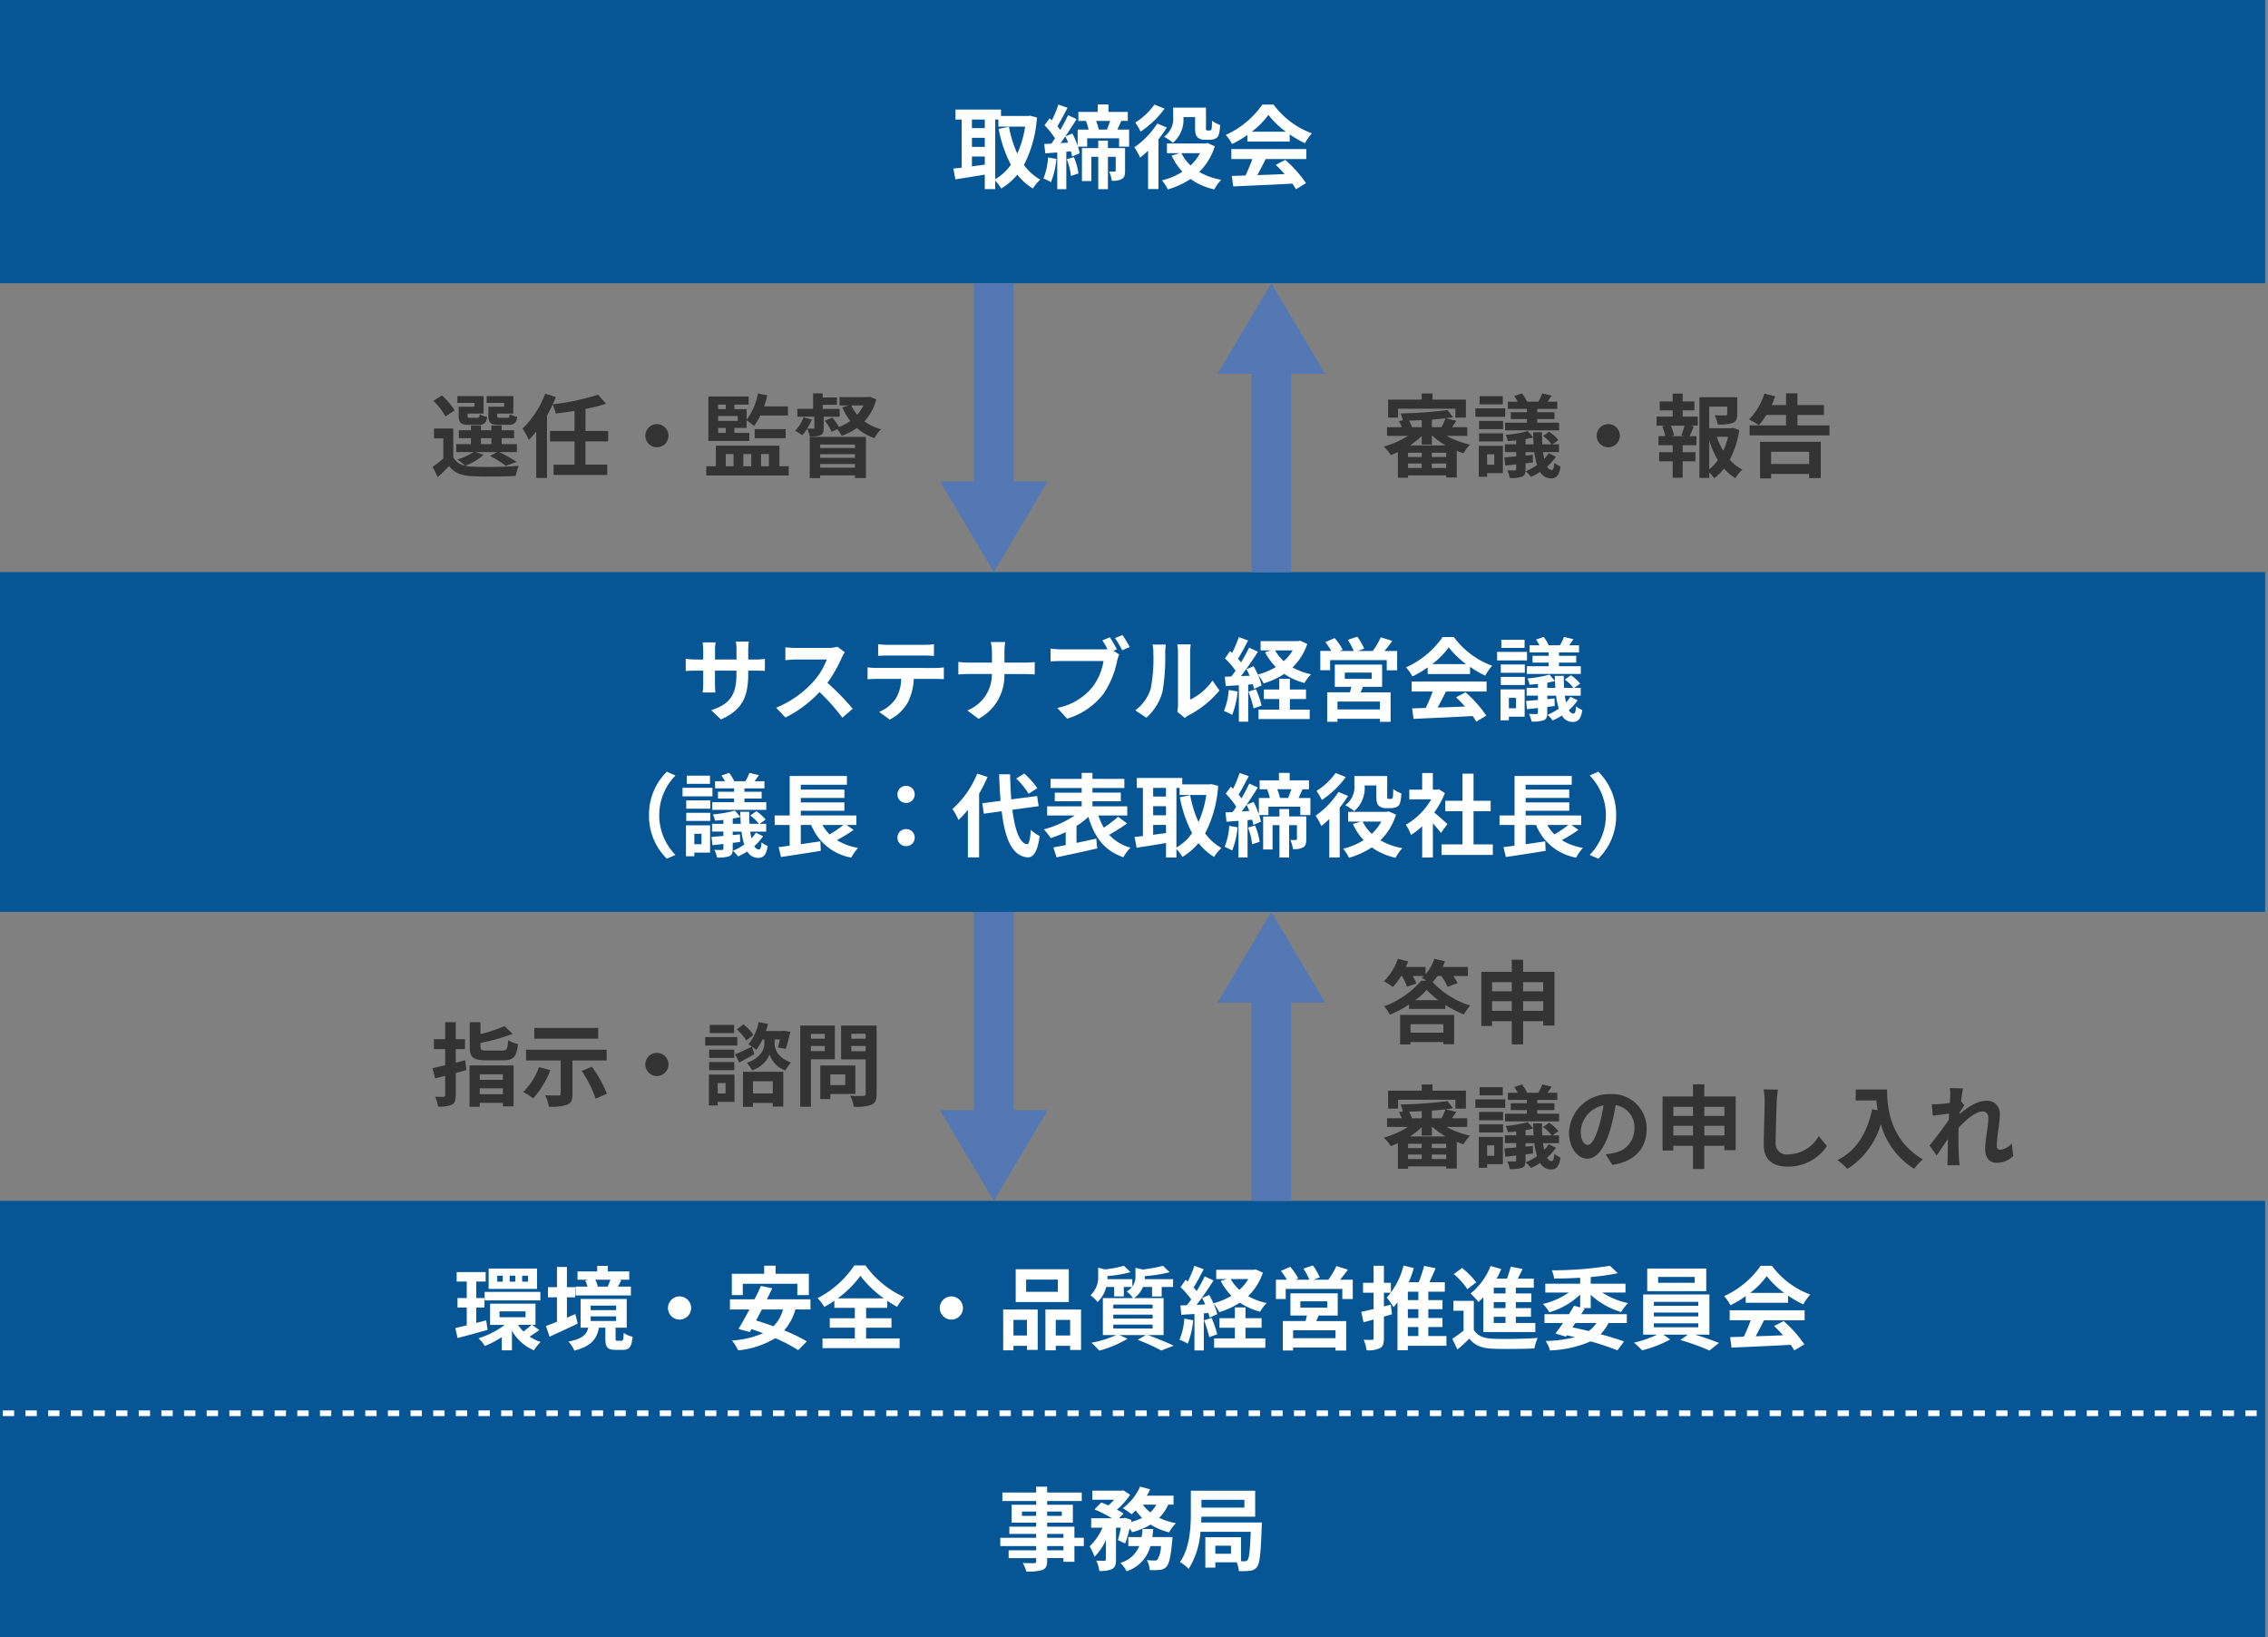
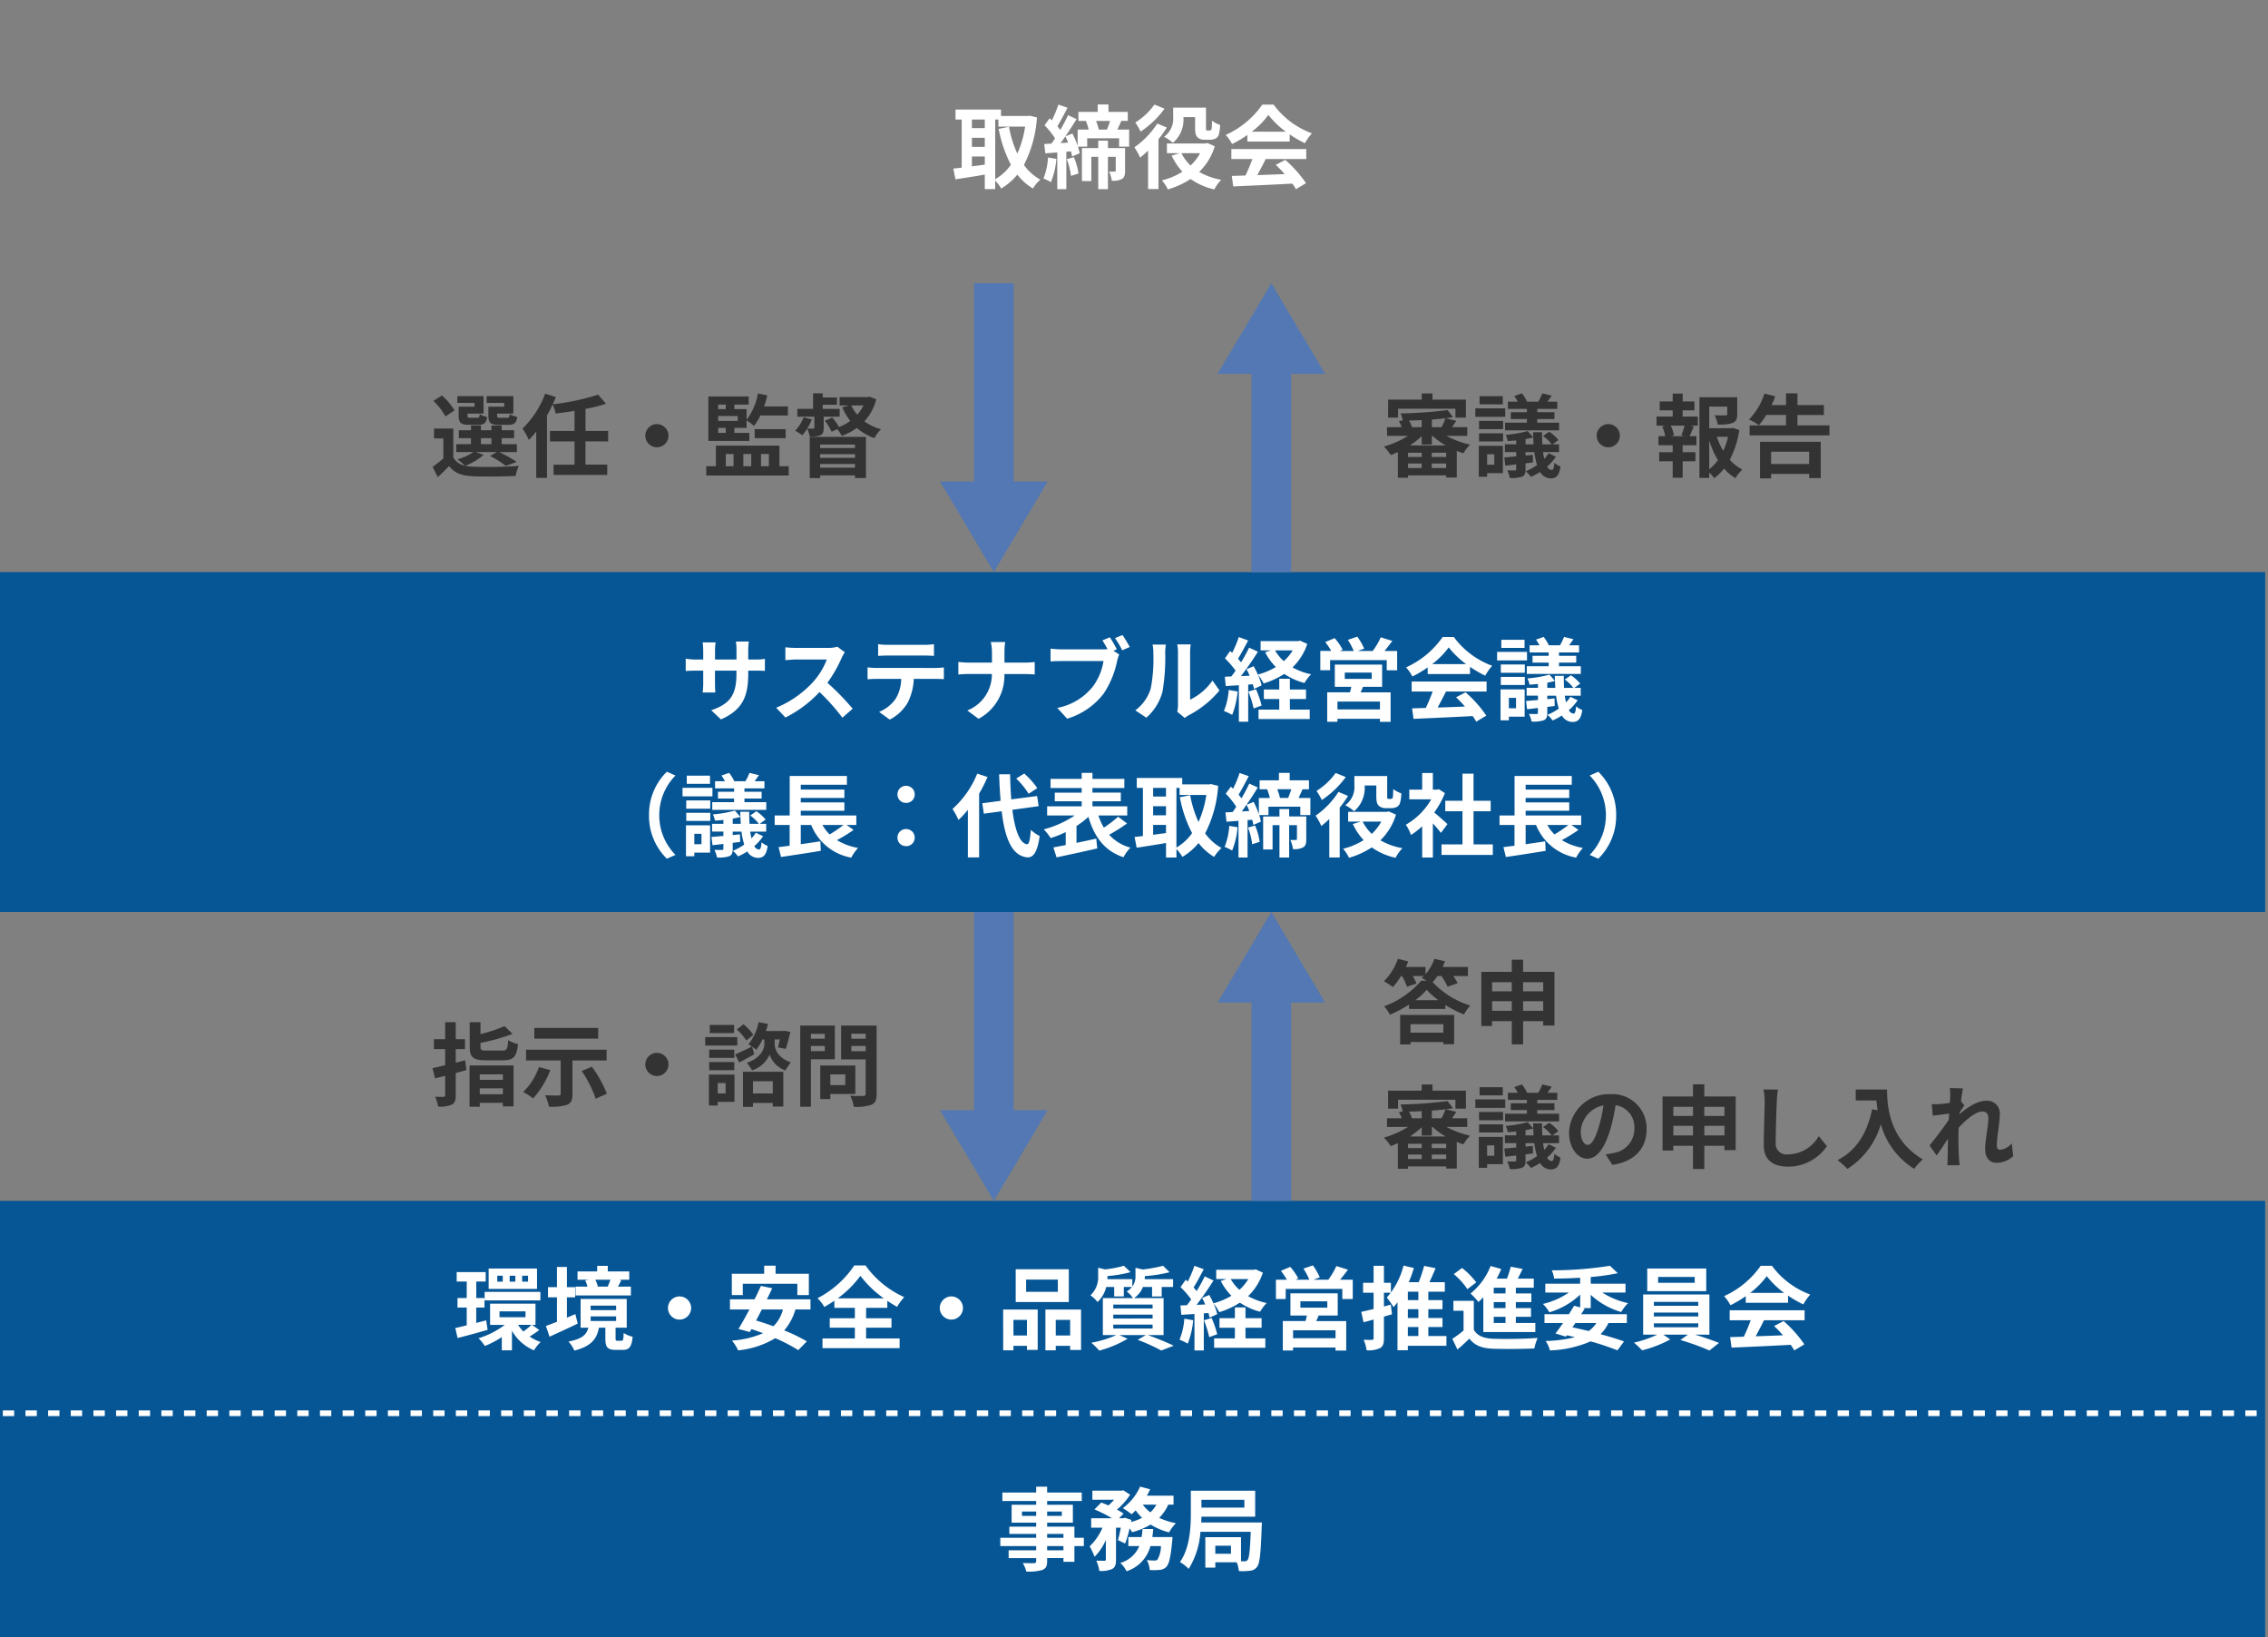
<svg xmlns="http://www.w3.org/2000/svg" width="400.5" height="289" viewBox="0 0 400.5 289">
  <rect x="0" y="0" width="400.5" height="289" fill="#808080" stroke="none" />
  <g id="img_02" transform="translate(-66 -39)">
-     <rect id="長方形_12" data-name="長方形 12" width="400" height="50" transform="translate(66 39)" fill="#065696" />
    <rect id="長方形_229" data-name="長方形 229" width="400" height="60" transform="translate(66 140)" fill="#065696" />
    <rect id="長方形_232" data-name="長方形 232" width="400" height="77" transform="translate(66 251)" fill="#065696" />
    <path id="パス_1968" data-name="パス 1968" d="M-24.256-10.9h.56v1.248h4.72A18.147,18.147,0,0,1-20.352-4.88a19.294,19.294,0,0,1-1.472-4.736l-1.824.368a22.67,22.67,0,0,0,2.16,6.336A8.675,8.675,0,0,1-24.256-.368Zm-4.112,6.528H-26.1v1.44c-.768.1-1.536.208-2.272.3Zm0-3.3H-26.1v1.6h-2.272ZM-26.1-10.9v1.52h-2.272V-10.9Zm7.968-.672-.32.048h-4.784v-1.136h-8.032v1.76h1.088v8.5c-.544.064-1.04.112-1.472.16l.368,1.9c1.472-.224,3.344-.512,5.184-.832v2.56h1.84v-1.5A7.61,7.61,0,0,1-23.2,1.28a10.961,10.961,0,0,0,2.848-2.448A10.094,10.094,0,0,0-17.6,1.28,6.906,6.906,0,0,1-16.288-.288a8.8,8.8,0,0,1-2.9-2.592,21.237,21.237,0,0,0,2.3-8.384Zm3.2,7.376A11.661,11.661,0,0,1-15.744-.48a8.493,8.493,0,0,1,1.328.64,14.011,14.011,0,0,0,.96-4.112Zm3.312.3A11.822,11.822,0,0,1-10.88-.944l1.328-.432a11.425,11.425,0,0,0-.816-2.88ZM-1.328-5.856H-4.352V-7.168H-6.064v1.312h-2.88V-.032H-7.28V-4.32h1.216V1.392h1.712V-4.32h1.376v2.432c0,.128-.048.176-.192.176a9.545,9.545,0,0,1-.976,0A5.825,5.825,0,0,1-3.68-.1,3.259,3.259,0,0,0-1.888-.4c.464-.272.56-.736.56-1.456Zm-2.64-4.8c-.16.5-.368,1.072-.56,1.536h-1.44a9.828,9.828,0,0,0-.48-1.536Zm-8.752,3.92c.288-.368.56-.768.848-1.184a9.968,9.968,0,0,1,.48,1.1ZM-2.688-9.12c.208-.448.448-.976.7-1.536H-.848V-12.24H-4.256v-1.312h-1.9v1.312H-9.568v1.584h1.392l-.064.016a9.35,9.35,0,0,1,.48,1.52H-9.7v2.88a14.769,14.769,0,0,0-.928-2.192l-1.248.512c.7-1.008,1.392-2.08,1.984-3.056l-1.5-.688c-.368.784-.848,1.712-1.376,2.608a8.239,8.239,0,0,0-.512-.656c.56-.9,1.216-2.16,1.792-3.264l-1.616-.56a19.792,19.792,0,0,1-1.152,2.784c-.128-.128-.256-.256-.384-.368l-.912,1.232A13.565,13.565,0,0,1-13.7-7.568c-.208.32-.432.64-.64.928-.464.016-.88.048-1.264.064l.192,1.648,2.112-.16v6.48h1.6V-5.216l.816-.064a8.931,8.931,0,0,1,.208.912l1.328-.576a9.085,9.085,0,0,0-.3-1.168h1.632V-7.584h5.632v1.472H-.608V-9.12ZM8.976-11.328H11.04v1.872c0,1.056.144,1.408.448,1.712a1.743,1.743,0,0,0,1.2.416h.96a2.338,2.338,0,0,0,.96-.192,1.172,1.172,0,0,0,.608-.688,6.95,6.95,0,0,0,.24-1.728,5.253,5.253,0,0,1-1.424-.752c-.016.592-.032,1.1-.064,1.328s-.1.32-.16.352a.534.534,0,0,1-.24.048h-.336a.313.313,0,0,1-.224-.064c-.048-.064-.048-.208-.048-.5v-3.472H7.168v1.648A3.892,3.892,0,0,1,5.552-7.856,8.228,8.228,0,0,1,7.12-6.784,5.368,5.368,0,0,0,8.976-11.3Zm-5.12-2.208A11.924,11.924,0,0,1,.48-10.368a12.682,12.682,0,0,1,.944,1.6,16.648,16.648,0,0,0,4.224-4.048Zm.5,3.344A14.82,14.82,0,0,1,.32-6,11.5,11.5,0,0,1,1.328-4.176,15.815,15.815,0,0,0,2.736-5.408V1.376h1.84v-8.8A18.889,18.889,0,0,0,6.048-9.488ZM11.92-4.96a8.523,8.523,0,0,1-1.68,2.176A7.635,7.635,0,0,1,8.624-4.96Zm1.312-1.792-.352.08H6.064V-4.96H8.32L6.9-4.528A10.812,10.812,0,0,0,8.8-1.68,12.116,12.116,0,0,1,5.184-.16a7.241,7.241,0,0,1,1.04,1.6A14.823,14.823,0,0,0,10.24-.4a11.552,11.552,0,0,0,4.192,1.84,7.841,7.841,0,0,1,1.216-1.7A11.877,11.877,0,0,1,11.76-1.648a10.565,10.565,0,0,0,2.752-4.528Zm7.824-2a14.541,14.541,0,0,0,2.928-2.96,15.572,15.572,0,0,0,3.072,2.96Zm-.784,1.744h7.472V-8.272A19.334,19.334,0,0,0,30.432-6.72a9.862,9.862,0,0,1,1.232-1.744A14.636,14.636,0,0,1,24.9-13.536H22.912a15.782,15.782,0,0,1-6.464,5.36,7.433,7.433,0,0,1,1.12,1.6,18.474,18.474,0,0,0,2.7-1.6ZM17.44-3.92h3.712a30.726,30.726,0,0,1-1.216,2.9l-2.416.08L17.776.912C20.5.784,24.448.624,28.208.416a8.482,8.482,0,0,1,.64.992L30.624.336A21.519,21.519,0,0,0,26.96-3.776l-1.68.88a19.07,19.07,0,0,1,1.568,1.632c-1.632.064-3.28.128-4.816.176.48-.9,1.008-1.888,1.472-2.832h7.168V-5.68H17.44Z" transform="translate(266 71)" fill="#fff" />
    <path id="パス_1967" data-name="パス 1967" d="M-67.872-9.568v-1.68a13.757,13.757,0,0,1,.1-1.488h-2.272a10.559,10.559,0,0,1,.1,1.488v1.68h-3.792v-1.568a9.856,9.856,0,0,1,.1-1.456H-75.92a13,13,0,0,1,.1,1.44v1.584h-1.36a10.579,10.579,0,0,1-1.728-.144v2.176c.352-.032.928-.064,1.728-.064h1.36v2.176a12.939,12.939,0,0,1-.1,1.68h2.24c-.016-.32-.064-.976-.064-1.68V-7.6h3.792v.608c0,3.92-1.36,5.312-4.448,6.384l1.712,1.616c3.856-1.7,4.816-4.112,4.816-8.08V-7.6h1.184c.848,0,1.408.016,1.76.048V-9.68a9.481,9.481,0,0,1-1.76.112Zm15.744-2.256a5.777,5.777,0,0,1-1.664.208h-5.632a17.875,17.875,0,0,1-1.888-.112v2.272c.336-.016,1.216-.112,1.888-.112H-54a12.4,12.4,0,0,1-2.384,3.92,18.127,18.127,0,0,1-6.56,4.592L-61.3.672a21.076,21.076,0,0,0,6.016-4.5A36.486,36.486,0,0,1-51.248.7L-49.424-.88a44.979,44.979,0,0,0-4.464-4.576,23.524,23.524,0,0,0,2.512-4.4,7.56,7.56,0,0,1,.56-.992ZM-36.8-10.272c.56,0,1.168.032,1.728.064v-2.064a12.535,12.535,0,0,1-1.728.112h-6.432a11.921,11.921,0,0,1-1.7-.112v2.064c.48-.032,1.152-.064,1.712-.064ZM-45.264-8.08c-.5,0-1.056-.048-1.536-.1v2.1c.448-.032,1.072-.064,1.536-.064h4.4a6.876,6.876,0,0,1-.992,3.536,6.646,6.646,0,0,1-2.9,2.288l1.872,1.36a7.677,7.677,0,0,0,3.216-3.072A10.151,10.151,0,0,0-38.64-6.144h3.856c.448,0,1.056.016,1.456.048v-2.08a12.311,12.311,0,0,1-1.456.1Zm22.64-.944v-1.744a12.48,12.48,0,0,1,.128-1.888H-25.04a7.994,7.994,0,0,1,.208,1.872v1.76h-4.16c-.64,0-1.3-.064-1.776-.112v2.208c.5-.032,1.136-.08,1.84-.08h4.08A6.832,6.832,0,0,1-29.184-.576L-27.2.9a8.594,8.594,0,0,0,4.56-7.9h3.6c.64,0,1.424.048,1.76.064V-9.12c-.336.032-1.008.1-1.744.1Zm19.84-2.352a21.1,21.1,0,0,0-1.232-2.112l-1.312.544c.3.464.624,1.024.9,1.552a6.713,6.713,0,0,1-.752.032h-7.408a17.815,17.815,0,0,1-1.9-.128v2.256c.416-.032,1.168-.064,1.9-.064h7.456A10.274,10.274,0,0,1-7.024-4.784,10.515,10.515,0,0,1-13.3-1.024l1.744,1.9A12.662,12.662,0,0,0-5.12-3.536,16.151,16.151,0,0,0-2.72-9.36a8.081,8.081,0,0,1,.352-1.1l-1.008-.656Zm-.32-1.968A18.966,18.966,0,0,1-1.824-11.2L-.5-11.776c-.3-.56-.88-1.536-1.28-2.112ZM2.432.7A9.268,9.268,0,0,0,5.28-3.888a35.3,35.3,0,0,0,.48-6.88,10.2,10.2,0,0,1,.112-1.44H3.52a5.84,5.84,0,0,1,.144,1.456A27.571,27.571,0,0,1,3.2-4.416,7.548,7.548,0,0,1,.48-.592ZM9.216.752a4.079,4.079,0,0,1,.7-.48A17.617,17.617,0,0,0,15.344-4.1l-1.232-1.76A10.132,10.132,0,0,1,10.16-2.48v-8.368a8.125,8.125,0,0,1,.112-1.392H7.888a7.093,7.093,0,0,1,.128,1.376v9.328A6.088,6.088,0,0,1,7.888-.352Zm7.76-4.944A11.633,11.633,0,0,1,16.128-.48a9.4,9.4,0,0,1,1.456.688,14.793,14.793,0,0,0,.96-4.128Zm3.472.288a18.932,18.932,0,0,1,.928,2.976l1.408-.512a17.64,17.64,0,0,0-.992-2.88Zm7.328,1.312h2.848v-1.68H27.776v-1.9H25.9v1.9h-2.72v1.68H25.9V-.72H22.24V.944h9.04V-.72h-3.5Zm.5-8.592A8.091,8.091,0,0,1,26.7-9.28a7.247,7.247,0,0,1-1.536-1.9Zm1.3-1.712-.336.08H22.608v1.632h1.824l-1.024.336A10.372,10.372,0,0,0,25.3-8.24a12.266,12.266,0,0,1-3.184,1.328,15.776,15.776,0,0,0-.736-1.472l-1.264.528c.192.352.384.752.56,1.152l-1.536.064c1.008-1.3,2.112-2.912,2.992-4.3l-1.552-.72a29.016,29.016,0,0,1-1.424,2.592c-.16-.192-.336-.416-.544-.64.576-.9,1.216-2.128,1.792-3.216l-1.648-.608a20.283,20.283,0,0,1-1.168,2.784c-.128-.112-.256-.224-.368-.32l-.912,1.3A15.7,15.7,0,0,1,18.192-7.6c-.256.368-.512.72-.752,1.024l-1.152.048.16,1.648,2.32-.144V1.408h1.648V-5.136l.816-.064a7.671,7.671,0,0,1,.208.816l1.344-.608a9.552,9.552,0,0,0-.656-1.888,7.459,7.459,0,0,1,1.008,1.536,14.347,14.347,0,0,0,3.648-1.68,11.721,11.721,0,0,0,3.568,1.6A7.642,7.642,0,0,1,31.52-6.96a11.418,11.418,0,0,1-3.28-1.216,10.156,10.156,0,0,0,2.608-4.144ZM43.68-.752h-7.5V-2.144h7.5ZM37.472-7.264h4.752v1.12H37.472Zm6.592,2.512v-3.92H35.712v3.92h2.912c-.064.32-.16.656-.24.976H34.368v5.2h1.808V.9h7.5v.528h1.888v-5.2h-5.3c.144-.3.288-.624.416-.976Zm.416-6.32c.448-.528.928-1.168,1.392-1.776l-2.048-.64A12.422,12.422,0,0,1,42.4-11.072H39.776l1.12-.416A10.765,10.765,0,0,0,39.68-13.6l-1.664.56a13.062,13.062,0,0,1,1.04,1.968H36.592L37.1-11.3a10.33,10.33,0,0,0-1.424-2.048l-1.648.7a14.158,14.158,0,0,1,1.056,1.568H33.152v3.408H34.88V-9.456h10v1.792h1.84v-3.408ZM52.9-8.752a14.541,14.541,0,0,0,2.928-2.96A15.572,15.572,0,0,0,58.9-8.752Zm-.784,1.744h7.472V-8.272A19.335,19.335,0,0,0,62.272-6.72,9.862,9.862,0,0,1,63.5-8.464a14.636,14.636,0,0,1-6.768-5.072H54.752a15.782,15.782,0,0,1-6.464,5.36,7.433,7.433,0,0,1,1.12,1.6,18.474,18.474,0,0,0,2.7-1.6ZM49.28-3.92h3.712a30.726,30.726,0,0,1-1.216,2.9l-2.416.08L49.616.912c2.72-.128,6.672-.288,10.432-.5a8.482,8.482,0,0,1,.64.992L62.464.336A21.518,21.518,0,0,0,58.8-3.776l-1.68.88a19.07,19.07,0,0,1,1.568,1.632c-1.632.064-3.28.128-4.816.176.48-.9,1.008-1.888,1.472-2.832h7.168V-5.68H49.28Zm24.192-6.3H70.624v1.2h2.848v.64H69.616v1.36h9.536v-1.36H75.3v-.64h3.04v-1.2H75.3v-.592h3.536V-12.08H77.1c.224-.32.48-.688.752-1.072l-1.664-.4a8.874,8.874,0,0,1-.72,1.472H73.5a7.091,7.091,0,0,0-.912-1.472l-1.344.464a10.523,10.523,0,0,1,.608,1.008H70.112v1.264h3.36Zm-4.256-2.832h-4.1v1.44h4.1Zm.432,2.144h-5.28v1.5h5.28ZM67.712-2.8V-.96H66.448V-2.8Zm1.52-1.488H64.976V1.168h1.472V.528h2.784Zm-4.208-.784h4.24V-6.5h-4.24Zm0-2.16h4.24V-8.688h-4.24ZM73.232-4.56v-.912c.48-.1.944-.192,1.36-.3.016.416.032.832.064,1.216Zm4.08,1.568A5.68,5.68,0,0,1,76.544-2c-.08-.352-.16-.736-.224-1.184h2.816V-4.56H78l1.04-.752a7.408,7.408,0,0,0-1.632-1.472l-1.088.752A7.034,7.034,0,0,1,77.84-4.56H76.192c-.032-.64-.048-1.36-.048-2.128H74.56c0,.3.016.608.032.912L73.616-6.9a21.426,21.426,0,0,1-3.888.672,4.713,4.713,0,0,1,.368,1.1c.48-.032.976-.064,1.488-.128v.688h-2v1.376h2v.768c-.784.064-1.488.128-2.1.176l.176,1.456c.576-.064,1.232-.128,1.92-.224v.832c0,.176-.064.224-.256.24-.176,0-.784,0-1.328-.016a5.362,5.362,0,0,1,.464,1.344,6.078,6.078,0,0,0,2.144-.224c.48-.224.624-.56.624-1.3V-1.2l1.312-.16L74.512-2.7l-1.28.128v-.608h1.552A13.31,13.31,0,0,0,75.264-.9a10.289,10.289,0,0,1-2,1.1,5.829,5.829,0,0,1,.912.992A11.637,11.637,0,0,0,75.808.32,2.176,2.176,0,0,0,77.7,1.456c.992,0,1.488-.56,1.712-2.1A4.108,4.108,0,0,1,78.32-1.3c-.048.864-.208,1.28-.448,1.28a1.034,1.034,0,0,1-.832-.608,8.8,8.8,0,0,0,1.552-1.744ZM-82.24,25.6l1.52-.672a9.94,9.94,0,0,1-2.864-7.008,9.94,9.94,0,0,1,2.864-7.008l-1.52-.672a10.544,10.544,0,0,0-3.152,7.68A10.544,10.544,0,0,0-82.24,25.6Zm11.872-11.824h-2.848v1.2h2.848v.64h-3.856v1.36h9.536v-1.36h-3.856v-.64h3.04v-1.2h-3.04v-.592h3.536V11.92h-1.728c.224-.32.48-.688.752-1.072l-1.664-.4a8.874,8.874,0,0,1-.72,1.472h-1.968a7.091,7.091,0,0,0-.912-1.472l-1.344.464a10.523,10.523,0,0,1,.608,1.008h-1.744v1.264h3.36Zm-4.256-2.832h-4.1v1.44h4.1Zm.432,2.144h-5.28v1.5h5.28ZM-76.128,21.2v1.84h-1.264V21.2Zm1.52-1.488h-4.256v5.456h1.472v-.64h2.784Zm-4.208-.784h4.24V17.5h-4.24Zm0-2.16h4.24V15.312h-4.24Zm8.208,2.672v-.912c.48-.1.944-.192,1.36-.3.016.416.032.832.064,1.216Zm4.08,1.568A5.68,5.68,0,0,1-67.3,22c-.08-.352-.16-.736-.224-1.184H-64.7V19.44H-65.84l1.04-.752a7.408,7.408,0,0,0-1.632-1.472l-1.088.752A7.034,7.034,0,0,1-66,19.44h-1.648c-.032-.64-.048-1.36-.048-2.128H-69.28c0,.3.016.608.032.912l-.976-1.12a21.426,21.426,0,0,1-3.888.672,4.713,4.713,0,0,1,.368,1.1c.48-.032.976-.064,1.488-.128v.688h-2v1.376h2v.768c-.784.064-1.488.128-2.1.176l.176,1.456c.576-.064,1.232-.128,1.92-.224v.832c0,.176-.064.224-.256.24-.176,0-.784,0-1.328-.016a5.362,5.362,0,0,1,.464,1.344,6.078,6.078,0,0,0,2.144-.224c.48-.224.624-.56.624-1.3V22.8l1.312-.16-.032-1.344-1.28.128v-.608h1.552a13.31,13.31,0,0,0,.48,2.288,10.289,10.289,0,0,1-2,1.1,5.829,5.829,0,0,1,.912.992,11.638,11.638,0,0,0,1.632-.88,2.176,2.176,0,0,0,1.888,1.136c.992,0,1.488-.56,1.712-2.1A4.108,4.108,0,0,1-65.52,22.7c-.048.864-.208,1.28-.448,1.28a1.034,1.034,0,0,1-.832-.608,8.8,8.8,0,0,0,1.552-1.744Zm15.472-1.36A22.536,22.536,0,0,1-53.5,21.312a7.613,7.613,0,0,1-1.264-1.664Zm.56,0h1.712v-1.68h-9.808v-.832h7.7V15.664h-7.7v-.8h7.7V13.392h-7.7v-.848h8.144V10.992h-10.1v6.976H-63.2v1.68h2.64v3.664c-.72.08-1.376.176-1.952.24l.432,1.744c1.936-.288,4.576-.688,7.024-1.088l-.08-1.68c-1.152.176-2.336.352-3.456.512V19.648h1.84a9.4,9.4,0,0,0,7.072,5.76,8.453,8.453,0,0,1,1.2-1.712,10.582,10.582,0,0,1-3.728-1.376,26.94,26.94,0,0,0,2.944-1.808Zm10.5-3.9a1.483,1.483,0,0,0,1.52-1.488A1.49,1.49,0,0,0-40,12.736a1.49,1.49,0,0,0-1.52,1.52A1.483,1.483,0,0,0-40,15.744Zm0,7.632a1.483,1.483,0,0,0,1.52-1.488A1.49,1.49,0,0,0-40,20.368a1.49,1.49,0,0,0-1.52,1.52A1.483,1.483,0,0,0-40,23.376Zm23.168-10.24a14.452,14.452,0,0,0-2.3-2.576l-1.424.88a13.613,13.613,0,0,1,2.192,2.688Zm-10.608-2.56a16.724,16.724,0,0,1-4.368,6.24,12.22,12.22,0,0,1,1.056,1.936,15.077,15.077,0,0,0,1.664-1.792v8.4H-27.1V14.112a25.42,25.42,0,0,0,1.488-2.944Zm10.848,5.744-.272-1.792-4.56.592c-.112-1.36-.176-2.864-.208-4.432h-1.936c.048,1.68.144,3.248.256,4.688l-3.232.432.272,1.84,3.152-.432c.576,4.88,1.84,7.888,4.544,8.144.9.048,1.76-.688,2.16-3.776A6.546,6.546,0,0,1-17.968,20.5c-.128,1.776-.32,2.576-.688,2.544-1.28-.16-2.128-2.528-2.576-6.08ZM-2.56,18.192a21.02,21.02,0,0,1-2.512,1.92,10.042,10.042,0,0,1-.96-2.144H-.944V16.352H-7.088v-.9H-2.08v-1.52H-7.088V13.12h5.632V11.5H-7.088V10.448h-1.9V11.5h-5.5V13.12h5.5v.816h-4.752v1.52h4.752v.9h-6.1v1.616h4.864a18.177,18.177,0,0,1-5.456,2.448,9.851,9.851,0,0,1,1.216,1.536A18.339,18.339,0,0,0-11.808,20.9v2.288c-.8.16-1.552.3-2.176.416l.56,1.76c1.984-.432,4.672-.992,7.184-1.584l-.176-1.728c-1.152.256-2.352.512-3.488.752V19.824a14.521,14.521,0,0,0,2.1-1.616c1.056,3.552,2.816,5.984,6.192,7.136a7.675,7.675,0,0,1,1.232-1.7,7.824,7.824,0,0,1-3.76-2.272,33.363,33.363,0,0,0,3.168-2ZM7.744,13.1H8.3v1.248h4.72a18.147,18.147,0,0,1-1.376,4.768,19.294,19.294,0,0,1-1.472-4.736l-1.824.368a22.67,22.67,0,0,0,2.16,6.336,8.674,8.674,0,0,1-2.768,2.544ZM3.632,19.632H5.9v1.44c-.768.1-1.536.208-2.272.3Zm0-3.3H5.9v1.6H3.632ZM5.9,13.1v1.52H3.632V13.1Zm7.968-.672-.32.048H8.768V11.344H.736V13.1H1.824v8.5c-.544.064-1.04.112-1.472.16l.368,1.9c1.472-.224,3.344-.512,5.184-.832v2.56h1.84v-1.5A7.61,7.61,0,0,1,8.8,25.28a10.961,10.961,0,0,0,2.848-2.448A10.094,10.094,0,0,0,14.4,25.28a6.907,6.907,0,0,1,1.312-1.568,8.8,8.8,0,0,1-2.9-2.592,21.237,21.237,0,0,0,2.3-8.384Zm3.2,7.376a11.661,11.661,0,0,1-.816,3.712,8.493,8.493,0,0,1,1.328.64,14.011,14.011,0,0,0,.96-4.112Zm3.312.3a11.823,11.823,0,0,1,.736,2.944l1.328-.432a11.425,11.425,0,0,0-.816-2.88Zm10.288-1.968H27.648V16.832H25.936v1.312h-2.88v5.824H24.72V19.68h1.216v5.712h1.712V19.68h1.376v2.432c0,.128-.048.176-.192.176a9.545,9.545,0,0,1-.976,0A5.825,5.825,0,0,1,28.32,23.9a3.259,3.259,0,0,0,1.792-.3c.464-.272.56-.736.56-1.456Zm-2.64-4.8c-.16.5-.368,1.072-.56,1.536h-1.44a9.828,9.828,0,0,0-.48-1.536Zm-8.752,3.92c.288-.368.56-.768.848-1.184a9.968,9.968,0,0,1,.48,1.1ZM29.312,14.88c.208-.448.448-.976.7-1.536h1.136V11.76H27.744V10.448h-1.9V11.76H22.432v1.584h1.392l-.064.016a9.35,9.35,0,0,1,.48,1.52H22.3v2.88a14.769,14.769,0,0,0-.928-2.192l-1.248.512c.7-1.008,1.392-2.08,1.984-3.056l-1.5-.688c-.368.784-.848,1.712-1.376,2.608a8.239,8.239,0,0,0-.512-.656c.56-.9,1.216-2.16,1.792-3.264l-1.616-.56a19.792,19.792,0,0,1-1.152,2.784c-.128-.128-.256-.256-.384-.368l-.912,1.232a13.565,13.565,0,0,1,1.856,2.32c-.208.32-.432.64-.64.928-.464.016-.88.048-1.264.064l.192,1.648,2.112-.16v6.48h1.6V18.784l.816-.064a8.931,8.931,0,0,1,.208.912l1.328-.576a9.085,9.085,0,0,0-.3-1.168h1.632V16.416h5.632v1.472h1.776V14.88Zm11.664-2.208H43.04v1.872c0,1.056.144,1.408.448,1.712a1.743,1.743,0,0,0,1.2.416h.96a2.338,2.338,0,0,0,.96-.192,1.172,1.172,0,0,0,.608-.688,6.95,6.95,0,0,0,.24-1.728,5.253,5.253,0,0,1-1.424-.752c-.016.592-.032,1.1-.064,1.328s-.1.32-.16.352a.534.534,0,0,1-.24.048h-.336a.313.313,0,0,1-.224-.064c-.048-.064-.048-.208-.048-.5V11.008H39.168v1.648a3.892,3.892,0,0,1-1.616,3.488,8.228,8.228,0,0,1,1.568,1.072A5.368,5.368,0,0,0,40.976,12.7Zm-5.12-2.208a11.924,11.924,0,0,1-3.376,3.168,12.682,12.682,0,0,1,.944,1.6,16.648,16.648,0,0,0,4.224-4.048Zm.5,3.344A14.82,14.82,0,0,1,32.32,18a11.5,11.5,0,0,1,1.008,1.824,15.815,15.815,0,0,0,1.408-1.232v6.784h1.84v-8.8a18.89,18.89,0,0,0,1.472-2.064ZM43.92,19.04a8.523,8.523,0,0,1-1.68,2.176,7.635,7.635,0,0,1-1.616-2.176Zm1.312-1.792-.352.08H38.064V19.04H40.32l-1.424.432a10.813,10.813,0,0,0,1.9,2.848,12.116,12.116,0,0,1-3.616,1.52,7.241,7.241,0,0,1,1.04,1.6A14.824,14.824,0,0,0,42.24,23.6a11.552,11.552,0,0,0,4.192,1.84,7.841,7.841,0,0,1,1.216-1.7,11.877,11.877,0,0,1-3.888-1.392,10.565,10.565,0,0,0,2.752-4.528ZM55.6,19.488c-.336-.32-1.568-1.424-2.336-2.048a15.53,15.53,0,0,0,1.888-3.424l-1.072-.688-.336.08h-.72V10.464H51.136v2.944H48.864V15.12h3.872a12.035,12.035,0,0,1-4.48,4.48,7.626,7.626,0,0,1,.9,1.808,13.24,13.24,0,0,0,1.984-1.536v5.52h1.888V19.36c.544.592,1.088,1.232,1.424,1.68Zm4.608,3.584V17.216h3.024v-1.84H60.208V10.592H58.256v4.784h-3.04v1.84h3.04v5.856h-3.7v1.856h9.056V23.072Zm16.736-3.424A22.536,22.536,0,0,1,74.5,21.312a7.613,7.613,0,0,1-1.264-1.664Zm.56,0h1.712v-1.68H69.408v-.832h7.7V15.664h-7.7v-.8h7.7V13.392h-7.7v-.848h8.144V10.992h-10.1v6.976H64.8v1.68h2.64v3.664c-.72.08-1.376.176-1.952.24L65.92,25.3c1.936-.288,4.576-.688,7.024-1.088l-.08-1.68c-1.152.176-2.336.352-3.456.512V19.648h1.84a9.4,9.4,0,0,0,7.072,5.76,8.453,8.453,0,0,1,1.2-1.712,10.582,10.582,0,0,1-3.728-1.376,26.941,26.941,0,0,0,2.944-1.808ZM82.24,10.24l-1.52.672a10.006,10.006,0,0,1,0,14.016l1.52.672a10.544,10.544,0,0,0,3.152-7.68A10.544,10.544,0,0,0,82.24,10.24Z" transform="translate(266 165)" fill="#fff" />
    <path id="パス_1966" data-name="パス 1966" d="M-106.752-10.736h-1.04v-1.04h1.04Zm-2.24,0H-110v-1.04h1.008Zm-2.224,0h-.976v-1.04h.976Zm6.048-2.32h-8.544v3.6h8.544Zm-9.248,5.632h9.84v-1.5h-9.84Zm.272,3.52-1.76.464V-6.16h1.456V-7.84H-115.9v-2.912h1.664v-1.664h-5.12v1.664h1.776V-7.84h-1.632v1.68h1.632v3.136c-.752.192-1.44.352-2.016.48l.4,1.76c1.536-.384,3.472-.912,5.3-1.44Zm8,.8a13.56,13.56,0,0,1-1.424,1.168,6.431,6.431,0,0,1-.944-1.168Zm-5.648-2.384h4.592v1.04h-4.592Zm5.76,2.384h.592V-6.848h-8.016V-3.1h2.592A15.15,15.15,0,0,1-115.5-.736a7.442,7.442,0,0,1,1.12,1.36,16.8,16.8,0,0,0,2.992-1.568V1.392h1.792V-2.064a8.072,8.072,0,0,0,3.888,3.456A7.132,7.132,0,0,1-104.528-.08a7.645,7.645,0,0,1-1.952-.96,17.743,17.743,0,0,0,1.7-1.152Zm13.824-7.968c-.128.384-.32.848-.48,1.2l.08.016H-94.64l.208-.048a5.1,5.1,0,0,0-.448-1.168Zm3.616,1.216H-90.88c.176-.32.384-.7.592-1.136l-.4-.08h1.808v-1.472h-3.792v-.976h-1.872v.976h-3.472v1.472h1.952l-.592.128a5.217,5.217,0,0,1,.4,1.088h-2.112V-8.3h9.776ZM-98.4-5.008c-.5.208-.992.432-1.488.64v-3.6h1.456V-9.76h-1.456v-3.568h-1.76V-9.76h-1.584v1.792h1.584v4.32c-.736.288-1.408.544-1.952.736l.64,1.9c1.456-.672,3.3-1.5,4.976-2.32Zm2.7.4h4.5v.816h-4.5Zm0-1.9h4.5v.8h-4.5ZM-90.96-.3c-.288,0-.336-.048-.336-.448V-2.608h1.968V-7.68h-8.144v5.072h1.36C-96.4-1.44-97.1-.64-99.616-.16a5.731,5.731,0,0,1,1.04,1.6C-95.52.656-94.592-.688-94.24-2.608H-93.1V-.736c0,1.52.32,2.048,1.824,2.048h1.248c1.12,0,1.568-.48,1.744-2.32a4.559,4.559,0,0,1-1.584-.672C-89.9-.464-89.984-.3-90.24-.3Zm8.912-5.776A2.062,2.062,0,0,0-80-4.032,2.062,2.062,0,0,0-77.952-6.08,2.062,2.062,0,0,0-80-8.128,2.062,2.062,0,0,0-82.048-6.08Zm13.216-4.288H-59.2v2h2.032v-3.76H-63.04v-1.424h-2.016v1.424h-5.712v3.76h1.936Zm7.088,4.544a6.348,6.348,0,0,1-1.68,2.96c-1.056-.384-2.1-.736-3.056-1.008.32-.624.672-1.28,1.008-1.952Zm4.864,0V-7.616h-7.7c.336-.672.656-1.328.944-1.952l-2-.416c-.32.736-.7,1.552-1.12,2.368H-71.1v1.792h3.44c-.688,1.3-1.36,2.512-1.936,3.44l2,.544.288-.512c.672.208,1.36.464,2.064.72a16.771,16.771,0,0,1-5.5,1.3,7.77,7.77,0,0,1,1.088,1.728A15.622,15.622,0,0,0-63.1-.752,27.478,27.478,0,0,1-59.04,1.36l1.52-1.552a29.407,29.407,0,0,0-4-1.936,9.709,9.709,0,0,0,1.984-3.7Zm4.816-1.968a18.432,18.432,0,0,0,4-3.968,19.282,19.282,0,0,0,4.128,3.968Zm5.008,5.184h4.48V-4.272h-4.48v-1.84h3.744V-7.36a20.284,20.284,0,0,0,1.728,1.072A9.271,9.271,0,0,1-40.32-8a16.91,16.91,0,0,1-6.848-5.6h-1.968a17.46,17.46,0,0,1-6.5,5.792,7.03,7.03,0,0,1,1.2,1.536,20.473,20.473,0,0,0,1.776-1.1v1.264h3.616v1.84h-4.432v1.664h4.432V-.7h-5.712V1.008h13.616V-.7h-5.92ZM-34.048-6.08A2.062,2.062,0,0,0-32-4.032,2.062,2.062,0,0,0-29.952-6.08,2.062,2.062,0,0,0-32-8.128,2.062,2.062,0,0,0-34.048-6.08ZM-13.2-8.944h-5.6V-11.1h5.6Zm1.936-3.984H-20.64v5.792h9.376Zm-7.392,8.944v2.752H-21.04V-3.984Zm-4.192,5.376h1.808v-.8h2.384v.72h1.9v-7.12h-6.1Zm9.28-2.624V-3.984h2.544v2.752Zm-1.824-4.576v7.2h1.824v-.8h2.544v.736H-9.1V-5.808ZM-3.408-3.152H3.536v.7H-3.408Zm0-1.76H3.536v.688H-3.408Zm0-1.776H3.536V-6H-3.408ZM5.472-1.3V-7.824H.256A4.252,4.252,0,0,0,1.824-9.792H3.44v1.68h1.7v-1.68H7.152v-1.376H2.144c.016-.16.016-.32.016-.464v-.08A24.977,24.977,0,0,0,6.528-12.4L5.376-13.536a24.7,24.7,0,0,1-3.584.656l-1.28-.3v1.456a2.9,2.9,0,0,1-.56,1.856v-1.3h-4.4c.016-.16.016-.336.016-.48v-.08a20.493,20.493,0,0,0,4.064-.688l-1.168-1.12a19.543,19.543,0,0,1-3.328.64l-1.216-.3v1.456A4.342,4.342,0,0,1-7.44-8.32,5.485,5.485,0,0,1-6.192-7.136,5.346,5.346,0,0,0-4.656-9.792h1.408v1.664h1.7V-9.792h1.44a3.941,3.941,0,0,1-.928.8,4.548,4.548,0,0,1,1.1,1.168H-5.248V-1.3H-2.88A18.788,18.788,0,0,1-7.28.048,19.3,19.3,0,0,1-5.872,1.44,19.826,19.826,0,0,0-.88-.656L-2.336-1.3H2.336L.9-.464a31.549,31.549,0,0,1,4.16,1.888L7.264.576C6.176.048,4.336-.72,2.7-1.3Zm3.664-2.9A11.633,11.633,0,0,1,8.288-.48,9.4,9.4,0,0,1,9.744.208,14.793,14.793,0,0,0,10.7-3.92Zm3.472.288a18.932,18.932,0,0,1,.928,2.976l1.408-.512a17.64,17.64,0,0,0-.992-2.88Zm7.328,1.312h2.848v-1.68H19.936v-1.9H18.064v1.9h-2.72v1.68h2.72V-.72H14.4V.944h9.04V-.72h-3.5Zm.5-8.592a8.091,8.091,0,0,1-1.568,1.9,7.247,7.247,0,0,1-1.536-1.9Zm1.3-1.712-.336.08H14.768v1.632h1.824l-1.024.336A10.372,10.372,0,0,0,17.456-8.24a12.266,12.266,0,0,1-3.184,1.328,15.777,15.777,0,0,0-.736-1.472l-1.264.528c.192.352.384.752.56,1.152L11.3-6.64c1.008-1.3,2.112-2.912,2.992-4.3l-1.552-.72a29.016,29.016,0,0,1-1.424,2.592c-.16-.192-.336-.416-.544-.64.576-.9,1.216-2.128,1.792-3.216l-1.648-.608a20.283,20.283,0,0,1-1.168,2.784c-.128-.112-.256-.224-.368-.32l-.912,1.3A15.7,15.7,0,0,1,10.352-7.6c-.256.368-.512.72-.752,1.024l-1.152.048.16,1.648,2.32-.144V1.408h1.648V-5.136l.816-.064a7.671,7.671,0,0,1,.208.816l1.344-.608a9.552,9.552,0,0,0-.656-1.888A7.459,7.459,0,0,1,15.3-5.344a14.347,14.347,0,0,0,3.648-1.68,11.721,11.721,0,0,0,3.568,1.6A7.642,7.642,0,0,1,23.68-6.96,11.418,11.418,0,0,1,20.4-8.176a10.156,10.156,0,0,0,2.608-4.144ZM35.84-.752h-7.5V-2.144h7.5ZM29.632-7.264h4.752v1.12H29.632Zm6.592,2.512v-3.92H27.872v3.92h2.912c-.064.32-.16.656-.24.976H26.528v5.2h1.808V.9h7.5v.528h1.888v-5.2h-5.3c.144-.3.288-.624.416-.976Zm.416-6.32c.448-.528.928-1.168,1.392-1.776l-2.048-.64a12.422,12.422,0,0,1-1.424,2.416H31.936l1.12-.416A10.765,10.765,0,0,0,31.84-13.6l-1.664.56a13.062,13.062,0,0,1,1.04,1.968H28.752l.512-.224a10.33,10.33,0,0,0-1.424-2.048l-1.648.7a14.158,14.158,0,0,1,1.056,1.568H25.312v3.408H27.04V-9.456h10v1.792h1.84v-3.408Zm8.96,4.4-1.216.32V-8.784h1.232v-1.744H44.384v-3.008H42.56v3.008H40.7v1.744H42.56V-5.9c-.816.192-1.568.368-2.176.5l.4,1.84,1.776-.48v3.28c0,.24-.08.3-.272.3-.208.016-.864.016-1.488-.016a6.913,6.913,0,0,1,.528,1.856A4.726,4.726,0,0,0,43.712.992c.512-.288.672-.8.672-1.744V-4.56c.48-.144.96-.272,1.424-.416ZM48.608-2.72h1.856v1.584H48.608Zm1.856-4.752H48.608V-8.96h1.856Zm0,3.152H48.608V-5.872h1.856Zm4.96,3.184h-3.2V-2.72h2.5v-1.6h-2.5V-5.872h2.5v-1.6h-2.5V-8.96h2.912v-1.68h-2.72c.368-.768.736-1.632,1.088-2.464l-2.016-.416a26.4,26.4,0,0,1-.96,2.88h-1.76a20.192,20.192,0,0,0,.9-2.5l-1.824-.432A13.3,13.3,0,0,1,44.88-7.92a12.538,12.538,0,0,1,1.2,1.68,9.428,9.428,0,0,0,.7-.848V1.376h1.824V.592h6.816Zm10.432-7.52h-2.08V-9.664h2.08Zm0,2.592h-2.08V-7.12h2.08Zm0,2.624h-2.08V-4.528h2.08Zm-3.92,1.6H71.12v-1.6H67.68V-4.528h2.672V-6.064H67.68V-7.12h2.736V-8.656H67.68V-9.664h3.168v-1.6H68.016c.288-.544.576-1.136.864-1.712l-2.1-.4a19.84,19.84,0,0,1-.672,2.112H64.288a18.288,18.288,0,0,0,.816-1.7L63.216-13.5A11.6,11.6,0,0,1,59.68-8.64a13.483,13.483,0,0,1,1.392,1.5c.288-.256.576-.528.864-.832Zm-1.248-8.768a13.9,13.9,0,0,0-2.512-2.544L56.72-12.064a12.468,12.468,0,0,1,2.4,2.656Zm-.432,3.264h-3.6V-5.6h1.792v3.488A19.175,19.175,0,0,1,56.464-.64l.9,1.888c.816-.688,1.472-1.3,2.112-1.92.96,1.232,2.24,1.7,4.144,1.776,1.952.08,5.344.048,7.328-.048A8.675,8.675,0,0,1,71.536-.8c-2.208.176-5.984.224-7.9.144C62-.72,60.88-1.168,60.256-2.24ZM81.9-3.424a5.179,5.179,0,0,1-1.36,1.408c-.944-.224-1.9-.448-2.864-.656l.512-.752ZM80.9-8.416a13.367,13.367,0,0,0,5.376,3.04,8.233,8.233,0,0,1,1.216-1.568,13.692,13.692,0,0,1-4.56-1.872H87.04v-1.552H80.9v-1.184a40.54,40.54,0,0,0,4.784-.672L84.3-13.536a64.859,64.859,0,0,1-10.272.8,5.821,5.821,0,0,1,.416,1.456c1.456,0,3.024-.048,4.592-.144v1.056H72.88v1.552h4.16A13.344,13.344,0,0,1,72.464-6.8,7.7,7.7,0,0,1,73.6-5.328a13.34,13.34,0,0,0,5.44-3.12v2.256L77.968-6.48c-.272.464-.592.976-.912,1.488h-4.32v1.568h3.28c-.48.688-.944,1.328-1.344,1.84l1.84.56.176-.24q.744.168,1.44.336a24.213,24.213,0,0,1-5.184.672A5.254,5.254,0,0,1,73.7,1.408a19.751,19.751,0,0,0,7.184-1.6,49.232,49.232,0,0,1,4.736,1.584L86.784-.176c-1.1-.4-2.544-.848-4.144-1.28a7.14,7.14,0,0,0,1.392-1.968H87.28V-4.992H79.216c.224-.336.432-.672.624-.992l-.3-.08H80.9Zm18.368-2.112H92.8v-1.04h6.464Zm2.032-2.528H90.88v4H101.3Zm-9.248,9.68h7.84v.7h-7.84Zm0-1.9h7.84v.688h-7.84Zm0-1.888h7.84v.688h-7.84Zm9.808,5.792V-8.464H90.16v7.088h2.48a19.544,19.544,0,0,1-4.1,1.408,16.735,16.735,0,0,1,1.44,1.36,21.319,21.319,0,0,0,4.96-1.92l-1.216-.848h4.336l-1.328.944a42.587,42.587,0,0,1,5.136,1.856L103.552.08c-1.1-.432-2.736-1.008-4.224-1.456Zm7.2-7.376a14.541,14.541,0,0,0,2.928-2.96,15.571,15.571,0,0,0,3.072,2.96Zm-.784,1.744h7.472V-8.272a19.334,19.334,0,0,0,2.688,1.552,9.862,9.862,0,0,1,1.232-1.744,14.636,14.636,0,0,1-6.768-5.072h-1.984a15.782,15.782,0,0,1-6.464,5.36,7.433,7.433,0,0,1,1.12,1.6,18.474,18.474,0,0,0,2.7-1.6ZM105.44-3.92h3.712a30.726,30.726,0,0,1-1.216,2.9l-2.416.08.256,1.856c2.72-.128,6.672-.288,10.432-.5a8.481,8.481,0,0,1,.64.992L118.624.336a21.518,21.518,0,0,0-3.664-4.112l-1.68.88a19.071,19.071,0,0,1,1.568,1.632c-1.632.064-3.28.128-4.816.176.48-.9,1.008-1.888,1.472-2.832h7.168V-5.68H105.44Z" transform="translate(266 276)" fill="#fff" />
    <path id="パス_1965" data-name="パス 1965" d="M-12.208-2.3h-2.88v-.752h2.88Zm-2.88-2.9h2.88v.688h-2.88Zm-4.448-3.184v-.768h2.512v.768Zm7.04-.768v.768h-2.592v-.768Zm3.888,4.64h-1.664V-6.48h-4.816v-.7h4.544v-3.168h-4.544v-.656h6.112v-1.5h-6.112v-1.04h-1.936v1.04h-5.968v1.5h5.968v.656H-21.36v3.168h4.336v.7H-21.76V-5.2h4.736v.688H-23.36v1.456h6.336V-2.3h-4.864V-.928h4.864v.5c0,.288-.1.384-.4.4-.256,0-1.2,0-1.968-.032a5.866,5.866,0,0,1,.624,1.5,8.426,8.426,0,0,0,2.832-.272c.624-.272.848-.656.848-1.6v-.5h2.88v.656h1.936V-3.056h1.664Zm12.1-.128c.064-.464.112-.944.16-1.424h-1.9a13.356,13.356,0,0,1-.16,1.424H-.752v1.584H1.184A5.129,5.129,0,0,1-2.16-.08a5.382,5.382,0,0,1,1.1,1.472A6.392,6.392,0,0,0,3.152-3.056H5.008A4.871,4.871,0,0,1,4.4-.672.652.652,0,0,1,3.888-.5a13.55,13.55,0,0,1-1.376-.08,4.13,4.13,0,0,1,.512,1.76,12.225,12.225,0,0,0,1.792-.032A1.759,1.759,0,0,0,5.984.592C6.448.08,6.736-1.152,6.992-3.92c.032-.224.064-.72.064-.72Zm.7-5.728a4.862,4.862,0,0,1-1.056,1.36,6.274,6.274,0,0,1-1.328-1.36Zm3.04,0v-1.584H2.512a10.727,10.727,0,0,0,.592-1.12l-1.776-.48A9.538,9.538,0,0,1-1.728-9.744,13.972,13.972,0,0,1-.176-8.672a9.526,9.526,0,0,0,.72-.688A9.046,9.046,0,0,0,1.68-8.032,9.694,9.694,0,0,1-.272-7.3l.064-.368L-1.36-8.048l-.256.08h-.768l.784-.816a8.955,8.955,0,0,0-1.168-.7,11.943,11.943,0,0,0,2.336-2.64L-1.648-12.9l-.288.064H-7.1v1.6h3.84a9.991,9.991,0,0,1-1.008,1.008c-.432-.192-.88-.368-1.264-.512l-1.2,1.216A23.21,23.21,0,0,1-3.648-7.968H-7.312V-6.3h2a10.053,10.053,0,0,1-2.272,3.3,10.662,10.662,0,0,1,.864,1.84,9.694,9.694,0,0,0,2-2.96V-.7c0,.192-.064.224-.256.24-.208,0-.848,0-1.44-.016a6.339,6.339,0,0,1,.544,1.808A4.719,4.719,0,0,0-3.616.992c.56-.288.688-.8.688-1.664V-6.3h.848A20.855,20.855,0,0,1-2.592-4.1l1.28.592A18.677,18.677,0,0,0-.528-6.176,6.056,6.056,0,0,1-.08-5.5,12.807,12.807,0,0,0,3.184-6.848,11.525,11.525,0,0,0,6.448-5.472a7.307,7.307,0,0,1,1.2-1.616A12.45,12.45,0,0,1,4.7-8.032a7.86,7.86,0,0,0,1.6-2.336ZM17.376-1.7H14.608V-3.12h2.768Zm2.368-9.52V-9.84H12.16v-1.376Zm-7.632,4c.032-.352.032-.7.048-1.024h9.488v-4.576H10.288v3.9c0,2.544-.16,6.192-1.92,8.688A6.976,6.976,0,0,1,9.9.976a14.1,14.1,0,0,0,2.08-6.544h8.88c-.112,3.36-.288,4.656-.56,4.976a.552.552,0,0,1-.528.224h-.624V-4.624h-6.3V.752h1.76V-.192h3.776a5.13,5.13,0,0,1,.384,1.552,10.734,10.734,0,0,0,2-.064A1.652,1.652,0,0,0,21.984.608c.48-.608.656-2.416.816-7.056.016-.224.032-.768.032-.768Z" transform="translate(266 315)" fill="#fff" />
    <path id="パス_1964" data-name="パス 1964" d="M13.04-11.2h-2.8v1.552c0,1.28.368,1.648,1.808,1.648H13.76c1.008,0,1.424-.3,1.584-1.408a4.08,4.08,0,0,1-1.328-.48c-.064.544-.128.64-.448.64h-1.3c-.4,0-.48-.064-.48-.416v-.32h2.864v-3.088H9.936v1.2h3.1Zm-5.248,0h-2.8v1.552C4.992-8.368,5.392-8,6.8-8H8.48c.96,0,1.392-.3,1.552-1.392a3.735,3.735,0,0,1-1.312-.48c-.064.528-.128.624-.448.624H7.04c-.416,0-.48-.064-.48-.4v-.336H9.392v-3.088H4.768v1.2H7.792Zm-3.52.656a11.444,11.444,0,0,0-2.24-2.64l-1.5.96A11.256,11.256,0,0,1,2.656-9.488Zm4.656,4.9h1.856v1.056H8.928ZM8.016-3.184h3.728L10.528-2.5A15.957,15.957,0,0,1,13.312-.752l1.936-.7A23.955,23.955,0,0,0,12.16-3.184h3.12V-4.592H12.592V-5.648h2.192V-7.04H12.592v-.848H10.784v.848H8.928v-.848H7.168v.848H5.024v1.392H7.168v1.056H4.56v1.408H7.6A9.884,9.884,0,0,1,4.768-1.9,11.335,11.335,0,0,1,6.112-.784a3.077,3.077,0,0,1-2.064-1.44v-5.12H.64V-5.6H2.288v3.536A23.852,23.852,0,0,1,.4-.576l.9,1.808C2.064.544,2.688-.08,3.3-.72,4.256.528,5.568.992,7.488,1.072c2,.1,5.536.064,7.568-.048a7.936,7.936,0,0,1,.56-1.776,77.8,77.8,0,0,1-8.128.144,6.542,6.542,0,0,1-1.312-.16A11.647,11.647,0,0,0,9.408-2.7ZM31.392-5.072v-1.84h-4v-3.9a26.494,26.494,0,0,0,3.616-.912l-1.392-1.6a42.106,42.106,0,0,1-8.016,1.7c.208-.432.384-.848.56-1.28L20.272-13.5a16.653,16.653,0,0,1-4,6.16,14.876,14.876,0,0,1,1.12,2,14.909,14.909,0,0,0,1.3-1.472V1.376h1.9V-9.664a18.168,18.168,0,0,0,.992-1.92A7.428,7.428,0,0,1,22.128-10c1.072-.128,2.208-.272,3.328-.464v3.552H21.12v1.84h4.336v4.1h-3.7V.848h9.472V-.976h-3.84v-4.1Zm6.56-1.008A2.062,2.062,0,0,0,40-4.032,2.062,2.062,0,0,0,42.048-6.08,2.062,2.062,0,0,0,40-8.128,2.062,2.062,0,0,0,37.952-6.08ZM50.816-7.456H52.16v.88H50.816Zm1.344-4.112v.8H50.816v-.8Zm2.112,2.88H50.816v-.864h3.456ZM56.32-6.576H53.68v-.88h2.16V-8.784a9.987,9.987,0,0,1,1.312.976,10.019,10.019,0,0,0,1.12-1.84h4.864v-1.6H58.928a15.266,15.266,0,0,0,.56-1.952l-1.648-.336a10.713,10.713,0,0,1-2,4.64v-1.872H53.68v-.8h2.528v-1.44h-7.12v7.856H56.32Zm6.416.928V-7.232H57.264v1.584ZM52.16-2.848h1.376v2.16H52.16Zm4.5,0v2.16H55.264v-2.16Zm3.12,0v2.16H58.384v-2.16Zm1.856,2.16V-4.32H50.416V-.688h-1.7V.944H63.28V-.688ZM69.456-9.44h2.816v-1.376H69.28v-.72h2.512v-1.3H69.28v-.72h-1.7v2.736H64.8V-9.44h3.008v1.92c0,.144-.032.192-.192.192s-.608,0-1.072-.016a10.063,10.063,0,0,0,.816-1.6L65.9-9.328A6.994,6.994,0,0,1,64.416-6.96a9.986,9.986,0,0,1,1.264.8,9.231,9.231,0,0,0,.864-1.168,6.144,6.144,0,0,1,.448,1.392,4.461,4.461,0,0,0,1.872-.224c.48-.24.592-.608.592-1.312Zm5.52,4.928V-3.9H68.832v-.608ZM68.832-2.176v-.64h6.144v.64Zm0,1.744v-.656h6.144v.656Zm-1.84,1.84h1.84V.928h6.144v.464h1.936V-5.872h-9.92ZM76.48-11.424a7.313,7.313,0,0,1-1.1,1.632,6.789,6.789,0,0,1-1.056-1.632Zm1.088-1.536-.3.064H72.256v1.472h1.632l-1.152.336a10.757,10.757,0,0,0,1.408,2.4,8.289,8.289,0,0,1-2,1.072A10.133,10.133,0,0,0,70.976-9.28l-1.328.56a8.265,8.265,0,0,1,1.2,1.952l1.008-.464a6.31,6.31,0,0,1,.784,1.184A10.858,10.858,0,0,0,75.312-7.44a9.456,9.456,0,0,0,3.1,1.792,6.261,6.261,0,0,1,1.168-1.568A9.106,9.106,0,0,1,76.64-8.608a9.163,9.163,0,0,0,2.1-3.9Z" transform="translate(142 122)" fill="#333" />
    <path id="パス_1963" data-name="パス 1963" d="M6.144-6.816c-.544.144-1.1.288-1.664.432v-2.4H6.112v-1.76H4.48v-2.992H2.608v2.992H.624v1.76H2.608v2.848c-.816.192-1.584.368-2.224.512L.832-3.616l1.776-.448V-.656c0,.224-.08.288-.3.3-.208,0-.848,0-1.472-.032A6.782,6.782,0,0,1,1.36,1.36a5.327,5.327,0,0,0,2.416-.336c.544-.3.7-.752.7-1.7V-4.56c.64-.176,1.264-.352,1.888-.528ZM12.8-4.336v.976H8.72v-.976ZM8.72-.816V-1.872H12.8V-.816ZM6.912,1.392H8.72V.7H12.8v.624h1.888V-5.9H6.912ZM9.92-8.528c-.912,0-1.072-.08-1.072-.688v-.672a34.44,34.44,0,0,0,5.664-1.584L13.1-12.848A25.447,25.447,0,0,1,8.848-11.44v-2.1h-1.9V-9.2c0,1.84.576,2.384,2.8,2.384h3.1c1.824,0,2.384-.608,2.624-2.864a5.149,5.149,0,0,1-1.728-.688c-.112,1.584-.24,1.84-1.04,1.84Zm19.712-4H18.352v1.888h11.28ZM19.168-5.616a11.209,11.209,0,0,1-2.784,4.4A11.045,11.045,0,0,1,18.144-.08a16.037,16.037,0,0,0,3.04-5.008ZM31.12-6.784v-1.9H16.9v1.9h6.112V-.9c0,.224-.112.3-.416.3-.3.016-1.424,0-2.336-.048a8.185,8.185,0,0,1,.672,2.032,9.084,9.084,0,0,0,3.184-.336c.752-.3.976-.832.976-1.9V-6.784Zm-4.4,1.856a19.769,19.769,0,0,1,2.464,4.9l1.984-.88A20.861,20.861,0,0,0,28.512-5.68ZM37.952-6.08A2.062,2.062,0,0,0,40-4.032,2.062,2.062,0,0,0,42.048-6.08,2.062,2.062,0,0,0,40-8.128,2.062,2.062,0,0,0,37.952-6.08ZM57.024-11.3a8.173,8.173,0,0,0-1.744-1.872l-1.168.912a9.53,9.53,0,0,1,1.68,1.952Zm-3.392-1.76h-4.3v1.44h4.3Zm.56,2.144H48.528v1.5h5.664Zm-.528,2.224H49.232v1.456h4.432ZM49.232-5.072h4.432V-6.5H49.232Zm2.9,2.272V-.96H50.736V-2.8ZM53.7-4.288H49.184V1.168h1.552V.528H53.7ZM60.464-3.12V-.96h-3.5V-3.12ZM55.2,1.408h1.76V.72h3.5v.64H62.32V-4.784H55.2Zm5.6-11.9h.912c-.112.528-.224,1.024-.336,1.408l1.376.256c.272-.752.56-1.936.816-3.008l-1.136-.192-.24.048H59.248a11.17,11.17,0,0,0,.368-1.248l-1.648-.32a9.076,9.076,0,0,1-1.808,3.92,6.514,6.514,0,0,1,.624.4c-1.1.528-2.192,1.056-2.976,1.36l.736,1.44c.832-.448,1.776-.944,2.656-1.456l-.4-1.328a7.37,7.37,0,0,1,.736.544,9.354,9.354,0,0,0,1.12-1.824h.32v.816c0,.752-.5,2.4-3.088,3.312A7.261,7.261,0,0,1,56.8-5.04a4.985,4.985,0,0,0,3.1-2.784,4.529,4.529,0,0,0,2.784,2.8,12.253,12.253,0,0,1,.976-1.408C61.216-7.312,60.8-8.912,60.8-9.68Zm8.848-.992v.864H67.2v-.864ZM67.2-8.432v-.912h2.448v.912Zm4.224,1.44v-5.952H65.312V1.392H67.2V-6.992Zm1.84,2.672v1.888h-2.64V-4.32ZM75.04-.864V-5.888H68.848V.032h1.776v-.9Zm-.7-7.552v-.928h2.528v.928ZM76.864-11.5v.88H74.336v-.88Zm1.936-1.44H72.528v5.968h4.336V-.912c0,.288-.112.384-.416.384-.3.016-1.392.032-2.32-.032a6.813,6.813,0,0,1,.64,1.952A7.86,7.86,0,0,0,77.9,1.024c.672-.3.9-.848.9-1.9Z" transform="translate(142 233)" fill="#333" />
    <path id="パス_1962" data-name="パス 1962" d="M2.88-10.848H13.008V-9.28h1.856v-3.168H8.96v-1.088h-1.9v1.088H1.12V-9.28H2.88Zm2.1,6.48A14.432,14.432,0,0,0,7.056-6v1.472H8.848v-1.52h.128a12.551,12.551,0,0,0,2.3,1.68ZM8.832-.384v-.784h2.544v.784ZM4.64-1.168H7.056v.784H4.64ZM7.056-2.32H4.64v-.752H7.056Zm4.32,0H8.832v-.752h2.544ZM7.056-7.584H5.328A4.41,4.41,0,0,0,4.8-8.752c.736-.016,1.5-.032,2.256-.08Zm1.792,0V-8.928c.832-.064,1.648-.144,2.4-.224a11.734,11.734,0,0,1-.688,1.568ZM15.1-6.048V-7.584H12.416c.224-.336.48-.72.752-1.12L11.28-9.168c.464-.048.9-.112,1.312-.176l-.976-1.264a73.12,73.12,0,0,1-8.3.592A4.6,4.6,0,0,1,3.7-8.784l-.672.128a6.516,6.516,0,0,1,.5,1.072H.928v1.536H4.64A16.785,16.785,0,0,1,.368-4.16a7.828,7.828,0,0,1,1.216,1.5C2-2.8,2.416-2.992,2.848-3.184V1.344H4.64V.928h6.736V1.3h1.872v-4.7a11.6,11.6,0,0,0,1.184.416A7.035,7.035,0,0,1,15.6-4.5a15.926,15.926,0,0,1-4.176-1.552Zm10.528-4.176H22.784v1.2h2.848v.64H21.776v1.36h9.536v-1.36H27.456v-.64H30.5v-1.2h-3.04v-.592h3.536V-12.08H29.264c.224-.32.48-.688.752-1.072l-1.664-.4a8.875,8.875,0,0,1-.72,1.472H25.664a7.091,7.091,0,0,0-.912-1.472l-1.344.464a10.523,10.523,0,0,1,.608,1.008H22.272v1.264h3.36Zm-4.256-2.832h-4.1v1.44h4.1Zm.432,2.144h-5.28v1.5h5.28ZM19.872-2.8V-.96H18.608V-2.8Zm1.52-1.488H17.136V1.168h1.472V.528h2.784Zm-4.208-.784h4.24V-6.5h-4.24Zm0-2.16h4.24V-8.688h-4.24ZM25.392-4.56v-.912c.48-.1.944-.192,1.36-.3.016.416.032.832.064,1.216Zm4.08,1.568A5.68,5.68,0,0,1,28.7-2c-.08-.352-.16-.736-.224-1.184H31.3V-4.56H30.16l1.04-.752a7.408,7.408,0,0,0-1.632-1.472l-1.088.752A7.034,7.034,0,0,1,30-4.56H28.352C28.32-5.2,28.3-5.92,28.3-6.688H26.72c0,.3.016.608.032.912L25.776-6.9a21.426,21.426,0,0,1-3.888.672,4.713,4.713,0,0,1,.368,1.1c.48-.032.976-.064,1.488-.128v.688h-2v1.376h2v.768c-.784.064-1.488.128-2.1.176l.176,1.456c.576-.064,1.232-.128,1.92-.224v.832c0,.176-.064.224-.256.24-.176,0-.784,0-1.328-.016a5.362,5.362,0,0,1,.464,1.344,6.078,6.078,0,0,0,2.144-.224c.48-.224.624-.56.624-1.3V-1.2L26.7-1.36,26.672-2.7l-1.28.128v-.608h1.552A13.31,13.31,0,0,0,27.424-.9a10.288,10.288,0,0,1-2,1.1,5.828,5.828,0,0,1,.912.992A11.637,11.637,0,0,0,27.968.32a2.176,2.176,0,0,0,1.888,1.136c.992,0,1.488-.56,1.712-2.1A4.108,4.108,0,0,1,30.48-1.3c-.048.864-.208,1.28-.448,1.28A1.034,1.034,0,0,1,29.2-.624a8.8,8.8,0,0,0,1.552-1.744Zm8.48-3.088A2.062,2.062,0,0,0,40-4.032,2.062,2.062,0,0,0,42.048-6.08,2.062,2.062,0,0,0,40-8.128,2.062,2.062,0,0,0,37.952-6.08ZM53.424-6H51.088l.512-.144a6.838,6.838,0,0,0-.56-1.712h2.432c-.144.544-.384,1.232-.56,1.712Zm-.288-4.56h2.08v-1.568h-2.08V-13.52h-1.76v1.392H49.088v1.568h2.288v1.1H48.528v1.6h1.584l-.576.144A9.116,9.116,0,0,1,50.064-6h-1.2v1.6h2.512v1.232H48.992v1.6h2.384V1.344h1.76V-1.568h2.256v-1.6H53.136V-4.4h2.432V-6h-1.2c.224-.48.464-1.1.736-1.7l-.624-.16h1.328v-1.6H53.136Zm4.688,5.328A15.825,15.825,0,0,0,59.36-1.776,8.29,8.29,0,0,1,57.824-.144Zm3.328-.656a11.625,11.625,0,0,1-.848,2.48,12.04,12.04,0,0,1-1.136-2.48ZM62-7.472l-.32.08H57.824v-3.824h3.184V-9.9c0,.176-.08.224-.32.24-.24,0-1.12,0-1.9-.032a6.527,6.527,0,0,1,.544,1.632,7.416,7.416,0,0,0,2.64-.272c.624-.256.8-.72.8-1.536V-12.88H56.1V1.376h1.728V.432a5.521,5.521,0,0,1,.88.992A8.833,8.833,0,0,0,60.448-.288a8.407,8.407,0,0,0,2,1.7A6.581,6.581,0,0,1,63.68-.1,7.719,7.719,0,0,1,61.456-1.84a16.343,16.343,0,0,0,1.68-5.232ZM75.472-3.248v2.16h-6.72v-2.16ZM66.8,1.456h1.952V.672h6.72v.736H77.52V-5.008H66.8ZM73.408-7.9v-1.84H78.08v-1.744H73.408v-2.08H71.392v2.08H68.848a14.286,14.286,0,0,0,.624-1.552l-1.9-.48a11.444,11.444,0,0,1-2.72,4.576,11.005,11.005,0,0,1,1.744,1.008A11.234,11.234,0,0,0,67.9-9.744h3.488V-7.9H64.96v1.76h14.1V-7.9Z" transform="translate(310 122)" fill="#333" />
    <path id="パス_1961" data-name="パス 1961" d="M10.88-2.192v1.5H5.072v-1.5ZM3.248,1.392H5.072V.96H10.88v.384h1.9V-3.824H3.248Zm2.7-7.824A12.363,12.363,0,0,0,7.936-8.256,13.76,13.76,0,0,0,9.984-6.432Zm4.592-4.256A10.947,10.947,0,0,1,11.632-8.8l1.76-.624a7.632,7.632,0,0,0-.768-1.264h2.592v-1.6H10.752c.144-.336.288-.672.416-1.008L9.3-13.728a8.393,8.393,0,0,1-1.568,2.72v-1.28H4.256c.16-.32.288-.656.416-.976l-1.824-.464A10.254,10.254,0,0,1,.384-9.776a14.255,14.255,0,0,1,1.584,1.04,13.437,13.437,0,0,0,1.44-1.952h.16A9.2,9.2,0,0,1,4.448-8.8l1.68-.56a7.788,7.788,0,0,0-.656-1.328H7.424c-.128.112-.24.224-.368.32a7.928,7.928,0,0,1,.832.512H6.96A15.85,15.85,0,0,1,.416-5.344,8.173,8.173,0,0,1,1.44-3.872,20.578,20.578,0,0,0,4.816-5.648v.768h6.416v-.7a20.552,20.552,0,0,0,3.28,1.68,9.511,9.511,0,0,1,1.12-1.584,15.088,15.088,0,0,1-6.64-4.128,8.587,8.587,0,0,0,.832-1.072ZM24.96-4.544v-1.7h3.552v1.7Zm-5.472,0v-1.7H22.96v1.7ZM22.96-9.6v1.616H19.488V-9.6Zm5.552,0v1.616H24.96V-9.6ZM24.96-11.424v-2.144h-2v2.144H17.584v9.552h1.9V-2.72H22.96v4.1h2v-4.1h3.552v.768H30.5v-9.472ZM2.88,11.152H13.008V12.72h1.856V9.552H8.96V8.464h-1.9V9.552H1.12V12.72H2.88Zm2.1,6.48A14.432,14.432,0,0,0,7.056,16v1.472H8.848v-1.52h.128a12.551,12.551,0,0,0,2.3,1.68Zm3.856,3.984v-.784h2.544v.784ZM4.64,20.832H7.056v.784H4.64ZM7.056,19.68H4.64v-.752H7.056Zm4.32,0H8.832v-.752h2.544Zm-4.32-5.264H5.328A4.41,4.41,0,0,0,4.8,13.248c.736-.016,1.5-.032,2.256-.08Zm1.792,0V13.072c.832-.064,1.648-.144,2.4-.224a11.734,11.734,0,0,1-.688,1.568ZM15.1,15.952V14.416H12.416c.224-.336.48-.72.752-1.12l-1.888-.464c.464-.048.9-.112,1.312-.176l-.976-1.264a73.12,73.12,0,0,1-8.3.592A4.6,4.6,0,0,1,3.7,13.216l-.672.128a6.516,6.516,0,0,1,.5,1.072H.928v1.536H4.64A16.785,16.785,0,0,1,.368,17.84a7.828,7.828,0,0,1,1.216,1.5c.416-.144.832-.336,1.264-.528v4.528H4.64v-.416h6.736V23.3h1.872v-4.7a11.6,11.6,0,0,0,1.184.416A7.035,7.035,0,0,1,15.6,17.5a15.926,15.926,0,0,1-4.176-1.552Zm10.528-4.176H22.784v1.2h2.848v.64H21.776v1.36h9.536v-1.36H27.456v-.64H30.5v-1.2h-3.04v-.592h3.536V9.92H29.264c.224-.32.48-.688.752-1.072l-1.664-.4a8.875,8.875,0,0,1-.72,1.472H25.664a7.091,7.091,0,0,0-.912-1.472l-1.344.464a10.523,10.523,0,0,1,.608,1.008H22.272v1.264h3.36ZM21.376,8.944h-4.1v1.44h4.1Zm.432,2.144h-5.28v1.5h5.28ZM19.872,19.2v1.84H18.608V19.2Zm1.52-1.488H17.136v5.456h1.472v-.64h2.784Zm-4.208-.784h4.24V15.5h-4.24Zm0-2.16h4.24V13.312h-4.24Zm8.208,2.672v-.912c.48-.1.944-.192,1.36-.3.016.416.032.832.064,1.216Zm4.08,1.568A5.68,5.68,0,0,1,28.7,20c-.08-.352-.16-.736-.224-1.184H31.3V17.44H30.16l1.04-.752a7.408,7.408,0,0,0-1.632-1.472l-1.088.752A7.034,7.034,0,0,1,30,17.44H28.352c-.032-.64-.048-1.36-.048-2.128H26.72c0,.3.016.608.032.912l-.976-1.12a21.426,21.426,0,0,1-3.888.672,4.713,4.713,0,0,1,.368,1.1c.48-.032.976-.064,1.488-.128v.688h-2v1.376h2v.768c-.784.064-1.488.128-2.1.176l.176,1.456c.576-.064,1.232-.128,1.92-.224v.832c0,.176-.064.224-.256.24-.176,0-.784,0-1.328-.016a5.362,5.362,0,0,1,.464,1.344,6.078,6.078,0,0,0,2.144-.224c.48-.224.624-.56.624-1.3V20.8l1.312-.16L26.672,19.3l-1.28.128v-.608h1.552a13.31,13.31,0,0,0,.48,2.288,10.288,10.288,0,0,1-2,1.1,5.828,5.828,0,0,1,.912.992,11.637,11.637,0,0,0,1.632-.88,2.176,2.176,0,0,0,1.888,1.136c.992,0,1.488-.56,1.712-2.1A4.109,4.109,0,0,1,30.48,20.7c-.048.864-.208,1.28-.448,1.28a1.034,1.034,0,0,1-.832-.608,8.8,8.8,0,0,0,1.552-1.744Zm6.9.112c-.592,0-1.232-.784-1.232-2.384a4.968,4.968,0,0,1,4.016-4.592,25.433,25.433,0,0,1-.848,3.84C37.664,18.128,37.024,19.12,36.368,19.12Zm4.352,3.536c4-.608,6.048-2.976,6.048-6.3a6.047,6.047,0,0,0-6.4-6.192,7.066,7.066,0,0,0-7.3,6.784c0,2.672,1.488,4.608,3.232,4.608,1.728,0,3.1-1.952,4.048-5.152a34.435,34.435,0,0,0,.944-4.3,3.922,3.922,0,0,1,3.312,4.192,4.29,4.29,0,0,1-3.6,4.24c-.416.1-.864.176-1.472.256Zm16.24-5.2v-1.7h3.552v1.7Zm-5.472,0v-1.7H54.96v1.7ZM54.96,12.4v1.616H51.488V12.4Zm5.552,0v1.616H56.96V12.4ZM56.96,10.576V8.432h-2v2.144H49.584v9.552h1.9V19.28H54.96v4.1h2v-4.1h3.552v.768H62.5V10.576ZM67.408,9.328a9.948,9.948,0,0,1,.208,2.144c0,1.36-.16,5.52-.16,7.648,0,2.7,1.68,3.84,4.272,3.84a8.246,8.246,0,0,0,6.88-3.616l-1.44-1.776A6.326,6.326,0,0,1,71.744,20.8a1.907,1.907,0,0,1-2.176-2.112c0-1.968.112-5.52.192-7.216a16.261,16.261,0,0,1,.208-2.112ZM83.7,9.344V11.28h3.648c.048.544.112,1.12.224,1.728l-.976-.176c-.88,4.208-2.784,7.3-6.112,8.976a15.2,15.2,0,0,1,1.744,1.552,13.845,13.845,0,0,0,5.9-7.9,13.519,13.519,0,0,0,5.888,7.888,10.244,10.244,0,0,1,1.536-1.664c-5.888-3.472-6.32-9.312-6.32-12.336Zm27.552,9.52a3.2,3.2,0,0,1-2.032,1.12c-.4,0-.608-.272-.608-.688,0-1.648.528-3.968.528-5.616a2.223,2.223,0,0,0-2.5-2.336c-1.536,0-3.36,1.264-4.608,2.352a2.386,2.386,0,0,0,.032-.336c.272-.416.608-.928.816-1.2l-.592-.752c.128-.992.256-1.808.352-2.256l-2.32-.064a8.451,8.451,0,0,1,.064,1.408c0,.176-.032.624-.064,1.216-.672.1-1.36.176-1.824.208a13.476,13.476,0,0,1-1.376.016l.192,2.032c.9-.112,2.112-.272,2.88-.368l-.064,1.1c-.9,1.328-2.5,3.44-3.392,4.528l1.248,1.76c.544-.752,1.312-1.92,2-2.928-.032,1.344-.032,2.256-.064,3.488,0,.256-.016.832-.048,1.168h2.176c-.032-.352-.1-.928-.112-1.216-.1-1.488-.1-2.816-.1-4.112,0-.4.016-.832.032-1.28,1.28-1.424,3.008-2.88,4.192-2.88.656,0,1.056.384,1.056,1.168,0,1.44-.56,3.76-.56,5.488,0,1.52.8,2.4,1.984,2.4a4.2,4.2,0,0,0,2.976-1.2Z" transform="translate(310 222)" fill="#333" />
    <path id="合体_1" data-name="合体 1" d="M22758,13035h6v-35h7v35h6l-9.5,16Z" transform="translate(-22526 -12910.998)" fill="#5378b3" />
    <path id="合体_33" data-name="合体 33" d="M22758,13035h6v-35h7v35h6l-9.5,16Z" transform="translate(-22526 -12799.998)" fill="#5378b3" />
    <path id="合体_2" data-name="合体 2" d="M22758,13035h6v-35h7v35h6l-9.5,16Z" transform="translate(23058 13139.999) rotate(180)" fill="#5378b3" />
    <path id="合体_34" data-name="合体 34" d="M22758,13035h6v-35h7v35h6l-9.5,16Z" transform="translate(23058 13250.999) rotate(180)" fill="#5378b3" />
    <line id="線_61" data-name="線 61" x2="400" transform="translate(66.5 288.5)" fill="none" stroke="#fff" stroke-width="1" stroke-dasharray="2 2" />
  </g>
</svg>